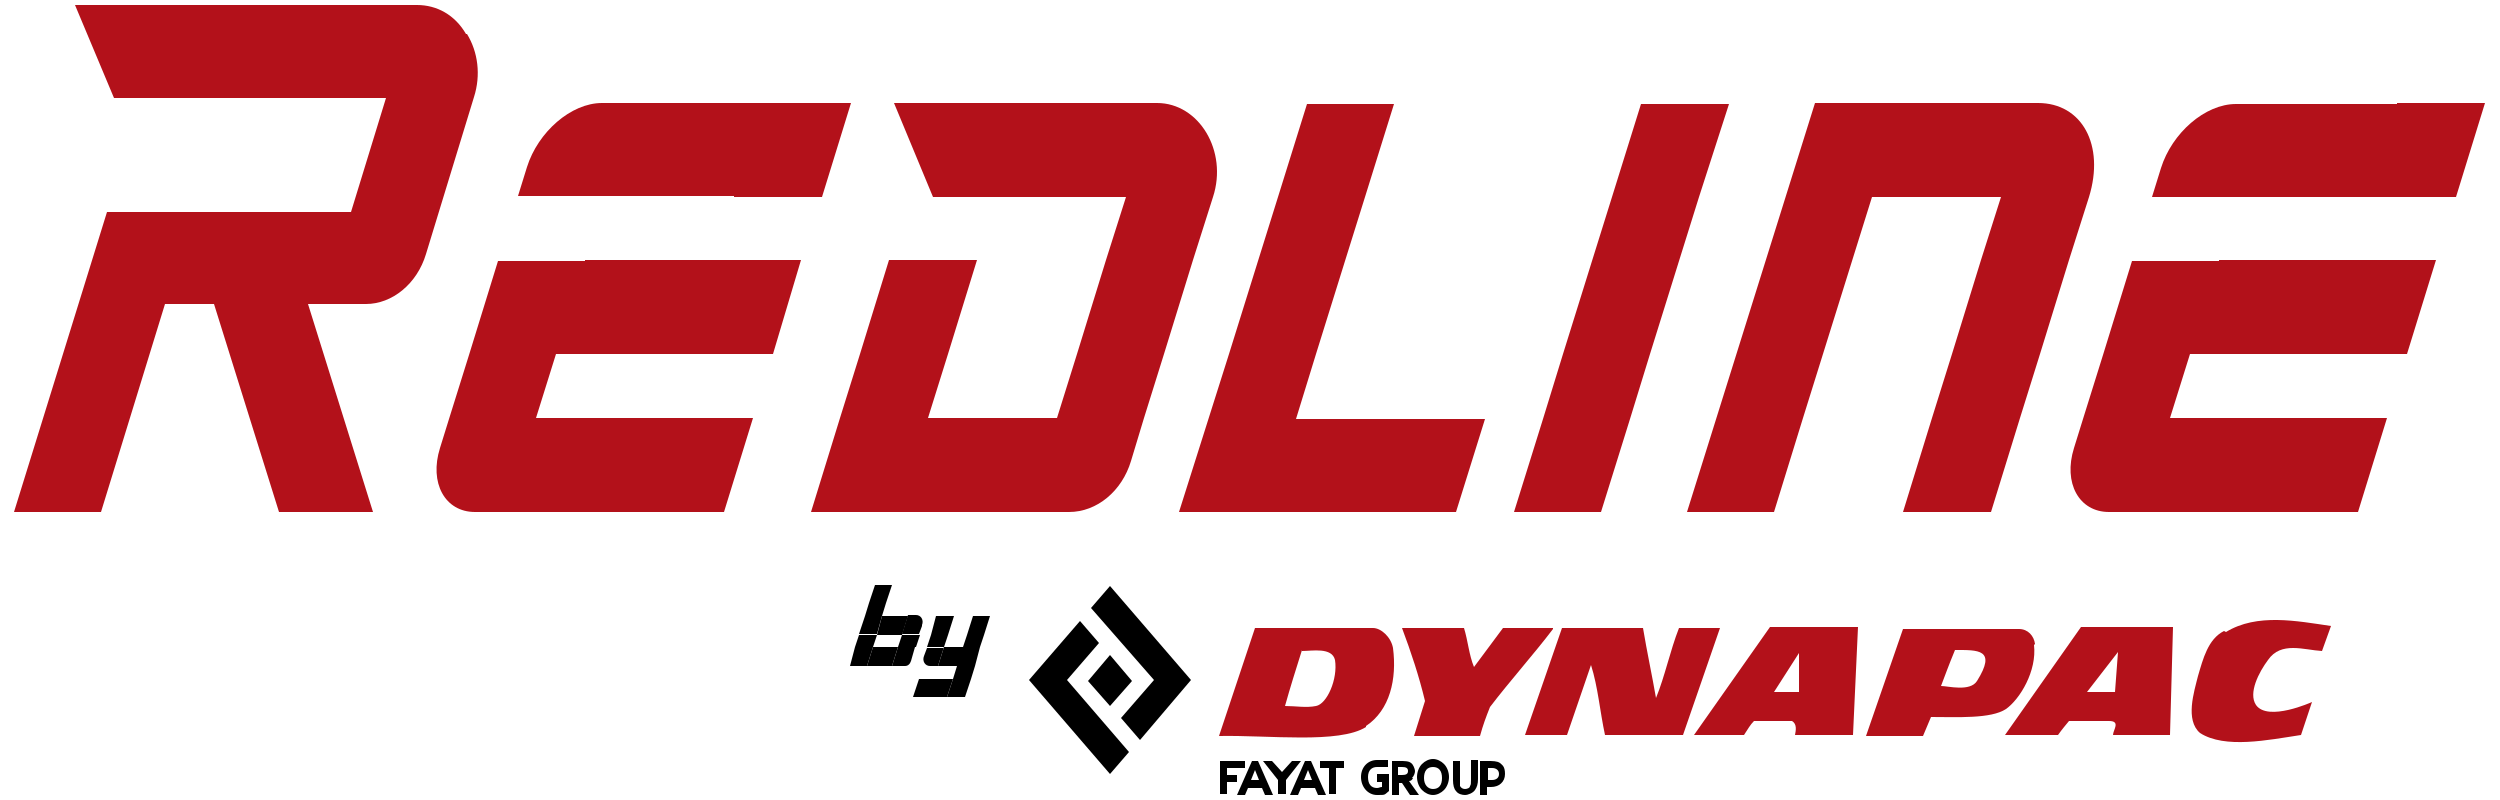
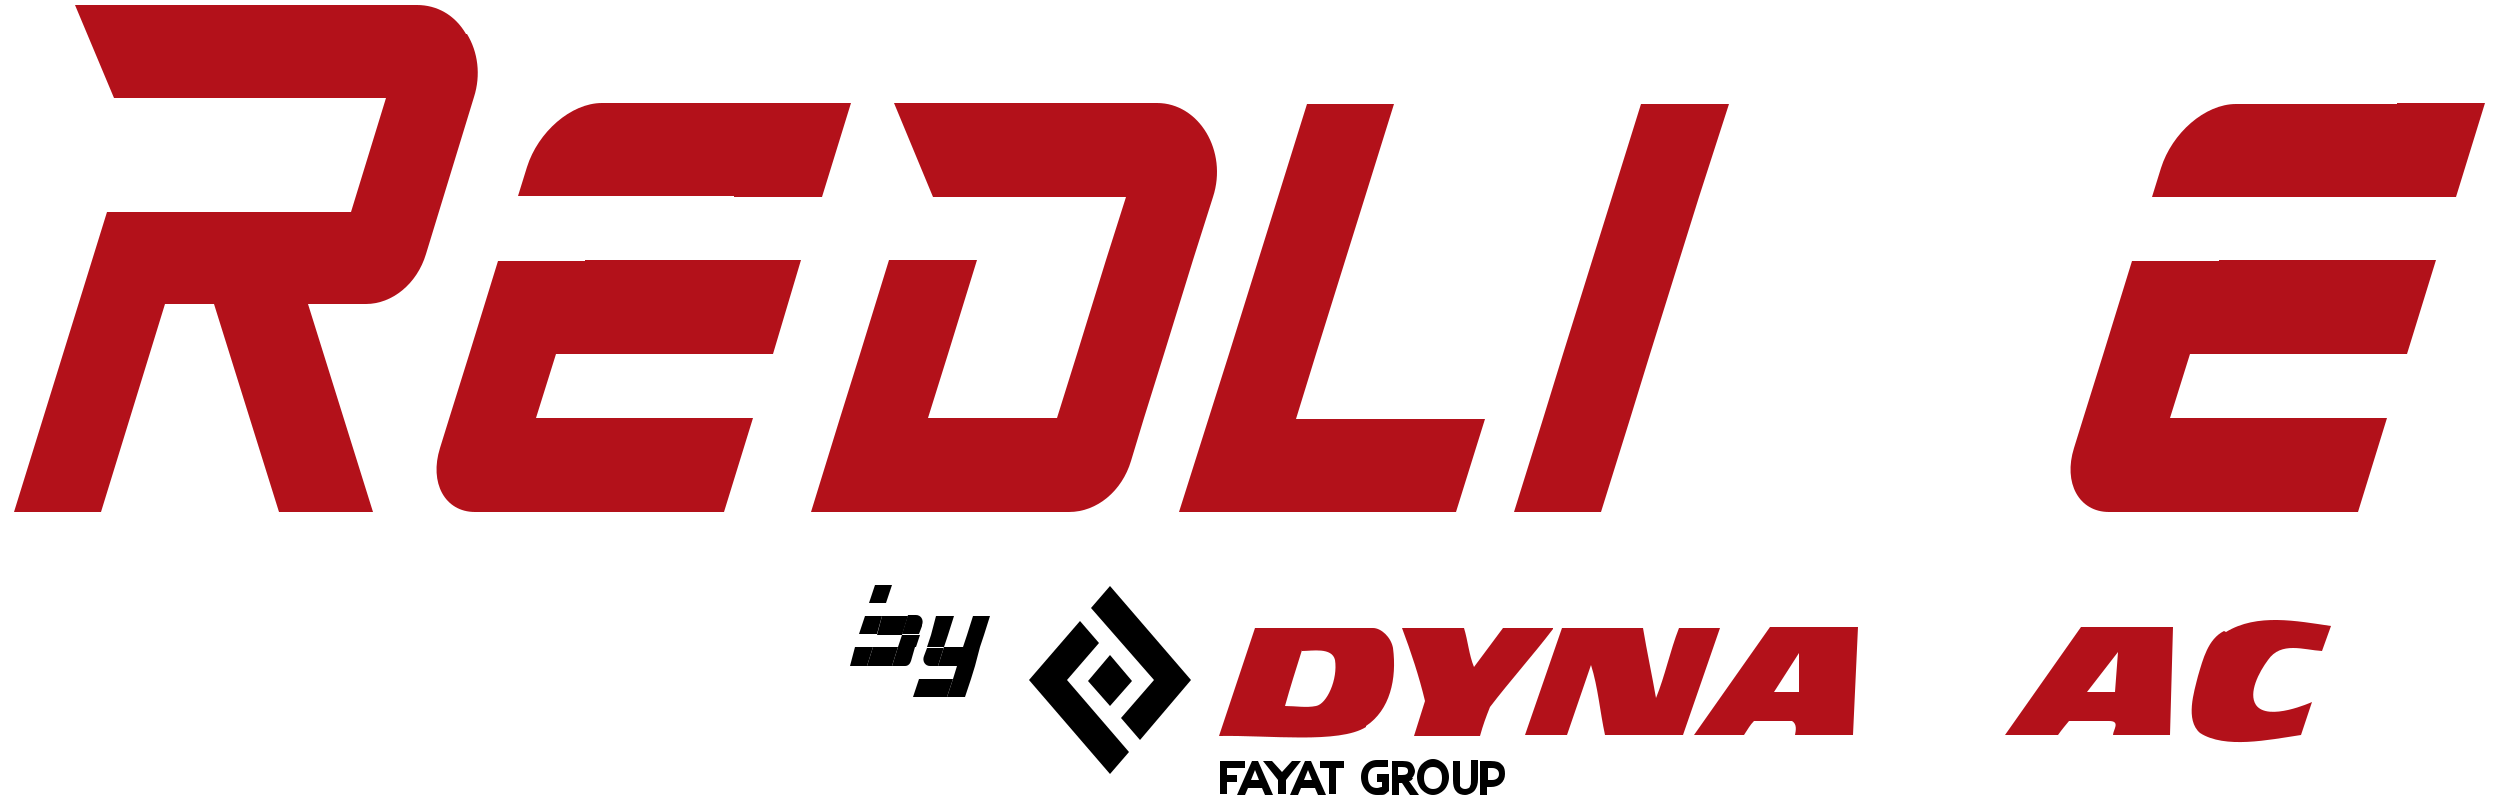
<svg xmlns="http://www.w3.org/2000/svg" id="Layer_1" data-name="Layer 1" viewBox="0 0 250 80">
  <defs>
    <style>
      .cls-1 {
        fill: #b3111a;
      }

      .cls-2 {
        fill: #b2111a;
      }
    </style>
  </defs>
  <path class="cls-1" d="M46.6,3.4c-1.1-1.9-2.9-2.9-4.9-2.9H7.5s3.9,9.3,3.9,9.3h27.2s-3.5,11.4-3.5,11.4H10.7S1.4,51.2,1.4,51.2h8.7s6.4-20.8,6.4-20.8h4.9s6.5,20.8,6.5,20.8h9.4s-6.5-20.8-6.5-20.8h5.8c2.6,0,5.1-2,6-5l4.8-15.7c.7-2.2.4-4.5-.7-6.3h0Z" />
  <path class="cls-1" d="M121.3,19.7l-2,6.3-2.9,9.4-2,6.4-1.3,4.3c-.9,3-3.4,5.1-6.2,5.1h-25.8s2.9-9.4,2.9-9.4l2-6.4,2.9-9.4h8.8s-2.9,9.4-2.9,9.4l-2,6.4h12.9s2-6.4,2-6.4l2.9-9.4,2-6.3h-12.9s0,0,0,0h-6.4s-3.9-9.4-3.9-9.4h26.3c4.2,0,7.1,4.8,5.6,9.4h0Z" />
  <polygon class="cls-1" points="163 41.9 165 35.4 167.9 26.1 169.9 19.7 172.9 10.4 164.1 10.4 161.2 19.7 159.2 26.1 156.3 35.4 154.3 41.9 151.4 51.2 160.1 51.2 163 41.9 163 41.9" />
-   <path class="cls-1" d="M193.2,41.8l-2.9,9.4h8.8s2.9-9.4,2.9-9.4l2-6.4,2.9-9.4h0s2-6.3,2-6.3h0c1.6-5.2-.7-9.4-5.1-9.4h-.7s0,0,0,0h-12.9s0,0,0,0h-8.7s-12.8,40.9-12.8,40.9h8.7s2.9-9.4,2.9-9.4l6.9-22.1h12.9s0,0,0,0h0s-2,6.3-2,6.3h0s-2.9,9.4-2.9,9.4l-2,6.4h0Z" />
  <polygon class="cls-1" points="148.5 41.9 129.6 41.9 129.6 41.9 131.6 35.4 134.5 26.1 136.5 19.7 139.4 10.4 130.7 10.4 127.8 19.7 125.8 26.1 122.9 35.4 117.9 51.2 117.9 51.2 126.6 51.2 126.7 51.2 145.6 51.2 148.5 41.9 148.5 41.9" />
  <path class="cls-1" d="M73.4,19.7h8.8s2.9-9.4,2.9-9.4h-8.8s-12.9,0-12.9,0h-3.2c-3.1,0-6.4,2.9-7.5,6.4l-.9,2.9h8.7s12.9,0,12.9,0h0Z" />
  <path class="cls-1" d="M58.5,26.1h-8.7s-2.9,9.4-2.9,9.4l-2,6.4-.9,2.9c-1.1,3.5.5,6.4,3.5,6.4h3.2s12.9,0,12.9,0h8.8s2.9-9.4,2.9-9.4h-8.8s-12.9,0-12.9,0l2-6.4h12.9s8.8,0,8.8,0l2.8-9.4h-8.7s-12.9,0-12.9,0h0Z" />
  <path class="cls-1" d="M239.7,10.4h-12.9s-3.2,0-3.2,0c-3.1,0-6.4,2.9-7.5,6.4l-.9,2.9h8.7s12.9,0,12.9,0h8.8s2.9-9.4,2.9-9.4h-8.8Z" />
  <path class="cls-2" d="M221.9,26.1h-8.7s-2.9,9.4-2.9,9.4l-2,6.4-.9,2.9c-1.1,3.5.5,6.4,3.5,6.4h3.2s12.9,0,12.9,0h8.8s2.9-9.4,2.9-9.4h-8.8s-12.9,0-12.9,0l2-6.4h12.9s8.8,0,8.8,0l2.9-9.4h-8.8s-12.9,0-12.9,0h0Z" />
  <g>
    <path class="cls-1" d="M222.4,63.1c-1.6.8-2.1,2.8-2.6,4.5-.4,1.6-1.3,4.4.2,5.7,2.5,1.6,6.8.7,10.1.2l1.1-3.3s-4.4,2-5.6.3c-.8-1.2.3-3.3,1.2-4.5,1.3-1.9,3.6-1,5.4-.9l.9-2.5c-3.4-.5-7.4-1.3-10.5.6h0Z" />
    <path class="cls-1" d="M155.3,62.8h-5s-2.9,3.9-2.9,3.9c-.5-1.2-.6-2.6-1-3.9h-6.2c.9,2.4,1.7,4.8,2.3,7.3l-1.1,3.5h6.6c.3-1.1.6-1.9,1-2.9,1.9-2.5,4.4-5.3,6.3-7.8h0Z" />
    <path class="cls-1" d="M167.9,62.8c-.9,2.3-1.4,4.8-2.3,7-.4-2.3-.9-4.6-1.3-7h-8.1s-3.7,10.7-3.7,10.7h4.2s2.4-7,2.4-7c.7,2.2.9,4.7,1.4,7h7.8s3.7-10.7,3.7-10.7h-4.1Z" />
    <path class="cls-1" d="M130.2,65.1c1,0,3-.4,3.3.9.3,1.9-.8,4.4-1.9,4.6-1,.2-2,0-3.1,0,.5-1.8,1.1-3.7,1.7-5.6h0ZM136.6,72.6c2.4-1.6,3.1-4.7,2.7-7.8-.2-1.1-1.2-2-2-2h-11.8s-3.6,10.8-3.6,10.8c5-.1,12,.8,14.7-.9h0Z" />
-     <path class="cls-1" d="M197.7,68.1c-.7,1.1-2.9.5-3.6.5.5-1.3.7-1.9,1.4-3.6,2.3,0,4.2-.1,2.2,3.1h0ZM203.5,64.4c-.1-.8-.7-1.5-1.6-1.5h-11.6c0,0-3.7,10.7-3.7,10.7h5.7s.8-1.9.8-1.9c2.6,0,6,.2,7.5-.8,1.4-1,3.1-3.8,2.8-6.4h0Z" />
    <path class="cls-1" d="M179.9,65.3v3.9s-2.5,0-2.5,0l2.5-3.9h0ZM169.4,73.5h5c.4-.6.6-1,1-1.4,1.1,0,2.7,0,3.8,0,.5.3.4.9.3,1.4h5.8s.5-10.8.5-10.8h-8.8s-7.6,10.8-7.6,10.8h0Z" />
    <path class="cls-1" d="M211.8,65.2l-.3,4h-2.8s3.1-4,3.1-4h0ZM200.5,73.5h5.3c.5-.7.7-.9,1.1-1.4,1.1,0,2.8,0,4,0s.4.9.4,1.4h5.7s.3-10.8.3-10.8h-9.2s-7.6,10.8-7.6,10.8h0Z" />
    <polygon points="109.1 60.8 115.4 68 112.1 71.8 114 74 119.1 68 111 58.6 109.1 60.8 109.1 60.8" />
    <polygon points="113.2 68.1 111 65.5 108.8 68.1 111 70.6 113.2 68.1 113.2 68.1" />
    <polygon points="109.9 64.3 108 62.1 102.9 68 111 77.4 112.9 75.2 106.7 68 109.9 64.3 109.9 64.3" />
    <polygon points="122.7 76.8 124.5 76.8 124.5 76.1 122 76.1 122 79.4 122.7 79.4 122.7 78.2 123.7 78.2 123.7 77.5 122.7 77.5 122.7 76.8 122.7 76.8" />
    <path d="M125.1,78l.4-1,.4,1h-.8ZM125.2,76.1l-1.5,3.4h.8s.3-.7.3-.7h1.4s.3.7.3.7h.8s-1.5-3.4-1.5-3.4h-.6Z" />
    <polygon points="129.2 76.1 128.2 77.2 127.2 76.1 126.3 76.1 127.8 78 127.8 79.4 128.6 79.4 128.6 78 130.1 76.1 129.2 76.1 129.2 76.1" />
    <path d="M130.4,78l.4-1,.4,1h-.8ZM130.5,76.1l-1.5,3.4h.8s.3-.7.3-.7h1.4s.3.7.3.7h.8s-1.5-3.4-1.5-3.4h-.6Z" />
    <polygon points="132 76.8 132.9 76.8 132.9 79.4 133.6 79.4 133.6 76.8 134.4 76.8 134.4 76.1 132 76.1 132 76.8 132 76.8" />
    <path d="M137.6,78.2h.6v.5c-.2,0-.3.1-.5.1-.6,0-.9-.4-.9-1.1s.4-1,.9-1,1.1,0,1.1,0v-.7s-1.1,0-1.1,0c-.9,0-1.6.7-1.6,1.7,0,1,.7,1.8,1.6,1.8s.7,0,1.2-.4v-1.7h-1.2s0,.8,0,.8h0Z" />
    <path d="M140.2,77.5h-.4v-.8s.4,0,.4,0c.4,0,.6.1.6.4s-.2.4-.6.4h0ZM141.2,77.8c.2-.2.3-.5.3-.7s-.2-.7-.4-.8c-.2-.2-.7-.2-1.1-.2h-.8s0,3.4,0,3.4h.7s0-1.2,0-1.2h.3s.8,1.2.8,1.2h.9s-1-1.4-1-1.4c.2,0,.3-.1.4-.3h0Z" />
    <path d="M143.3,78.9c-.5,0-.9-.4-.9-1.1s.3-1.1.9-1.1.9.4.9,1.1-.3,1.1-.9,1.1h0ZM143.3,75.9c-.4,0-.8.2-1.1.5-.3.3-.5.8-.5,1.3s.2,1,.5,1.3c.3.3.7.5,1.1.5s.8-.2,1.1-.5c.3-.3.5-.8.5-1.3s-.2-1-.5-1.3c-.3-.3-.7-.5-1.1-.5h0Z" />
    <path d="M147.1,78c0,.3,0,.5-.1.6,0,.2-.3.3-.5.3s-.4-.1-.5-.3c0-.1,0-.3,0-.6v-1.9h-.7s0,1.9,0,1.9c0,.5.1.9.3,1.1.2.3.6.4.9.4s.8-.2,1-.5c.2-.3.3-.6.3-1.1v-1.9h-.7s0,2,0,2h0Z" />
    <path d="M149.2,78h-.4v-1.2s.4,0,.4,0c.4,0,.7.2.7.6s-.3.6-.7.6h0ZM150,76.3c-.3-.2-.7-.2-1.3-.2h-.7s0,3.4,0,3.4h.7s0-.8,0-.8h.4c.8,0,1.4-.5,1.4-1.3s-.3-.9-.5-1.1h0Z" />
    <polygon points="94.8 63.5 94.4 64.7 92.7 64.7 93.1 63.5 94.8 63.5 94.8 63.5" />
    <polygon points="97.5 66.6 97.1 67.9 95.3 67.9 95.7 66.6 97.5 66.6 97.5 66.6" />
    <polygon points="98.4 63.5 98 64.7 96.3 64.7 96.7 63.5 98.4 63.5 98.4 63.5" />
    <polygon points="95.4 61.6 94.8 63.5 93.1 63.5 93.6 61.6 95.4 61.6 95.4 61.6" />
    <polygon points="99 61.6 98.4 63.5 96.7 63.5 97.3 61.6 99 61.6 99 61.6" />
    <polygon points="97 64.7 96.4 66.6 93.8 66.6 94.4 64.7 97 64.7 97 64.7" />
    <path d="M94.4,64.7l-.6,1.9h-.8c-.5,0-.8-.5-.6-1l.3-.8h1.7Z" />
    <polygon points="95.7 66.6 97.5 66.6 98 64.7 96.3 64.7 95.7 66.6 95.7 66.6" />
    <polygon points="94.7 69.7 96.5 69.7 97.1 67.9 95.3 67.9 94.7 69.7 94.7 69.7" />
    <polygon points="95.3 67.9 94.7 69.7 91.3 69.7 91.9 67.9 95.3 67.9 95.3 67.9" />
-     <polygon points="88.6 60.3 88.2 61.6 86.5 61.6 86.9 60.3 88.6 60.3 88.6 60.3" />
-     <polyline points="87.3 64.7 85.5 64.7 85.9 63.5 87.7 63.5" />
    <polygon points="92 63.5 91.6 64.7 89.8 64.7 90.2 63.5 92 63.5 92 63.5" />
    <polygon points="89.2 58.5 88.6 60.3 86.9 60.3 87.5 58.5 89.2 58.5 89.2 58.5" />
    <polygon points="90.8 61.6 90.2 63.5 87.7 63.5 88.2 61.6 90.8 61.6 90.8 61.6" />
    <polygon points="88.2 61.6 86.5 61.6 85.9 63.4 87.7 63.4 88.2 61.6 88.2 61.6" />
    <path d="M92.2,62.6l-.3.8h-1.7s.6-1.9.6-1.9h.8c.5,0,.8.5.6,1h0Z" />
    <polygon points="89.8 64.7 89.2 66.6 86.7 66.6 87.3 64.7 89.8 64.7 89.8 64.7" />
    <polygon points="85.5 64.7 85 66.6 86.7 66.6 87.3 64.7 85.5 64.7 85.5 64.7" />
    <path d="M89.2,66.6h1.3c.3,0,.5-.2.6-.5l.4-1.4h-1.7s-.6,1.9-.6,1.9h0Z" />
  </g>
</svg>